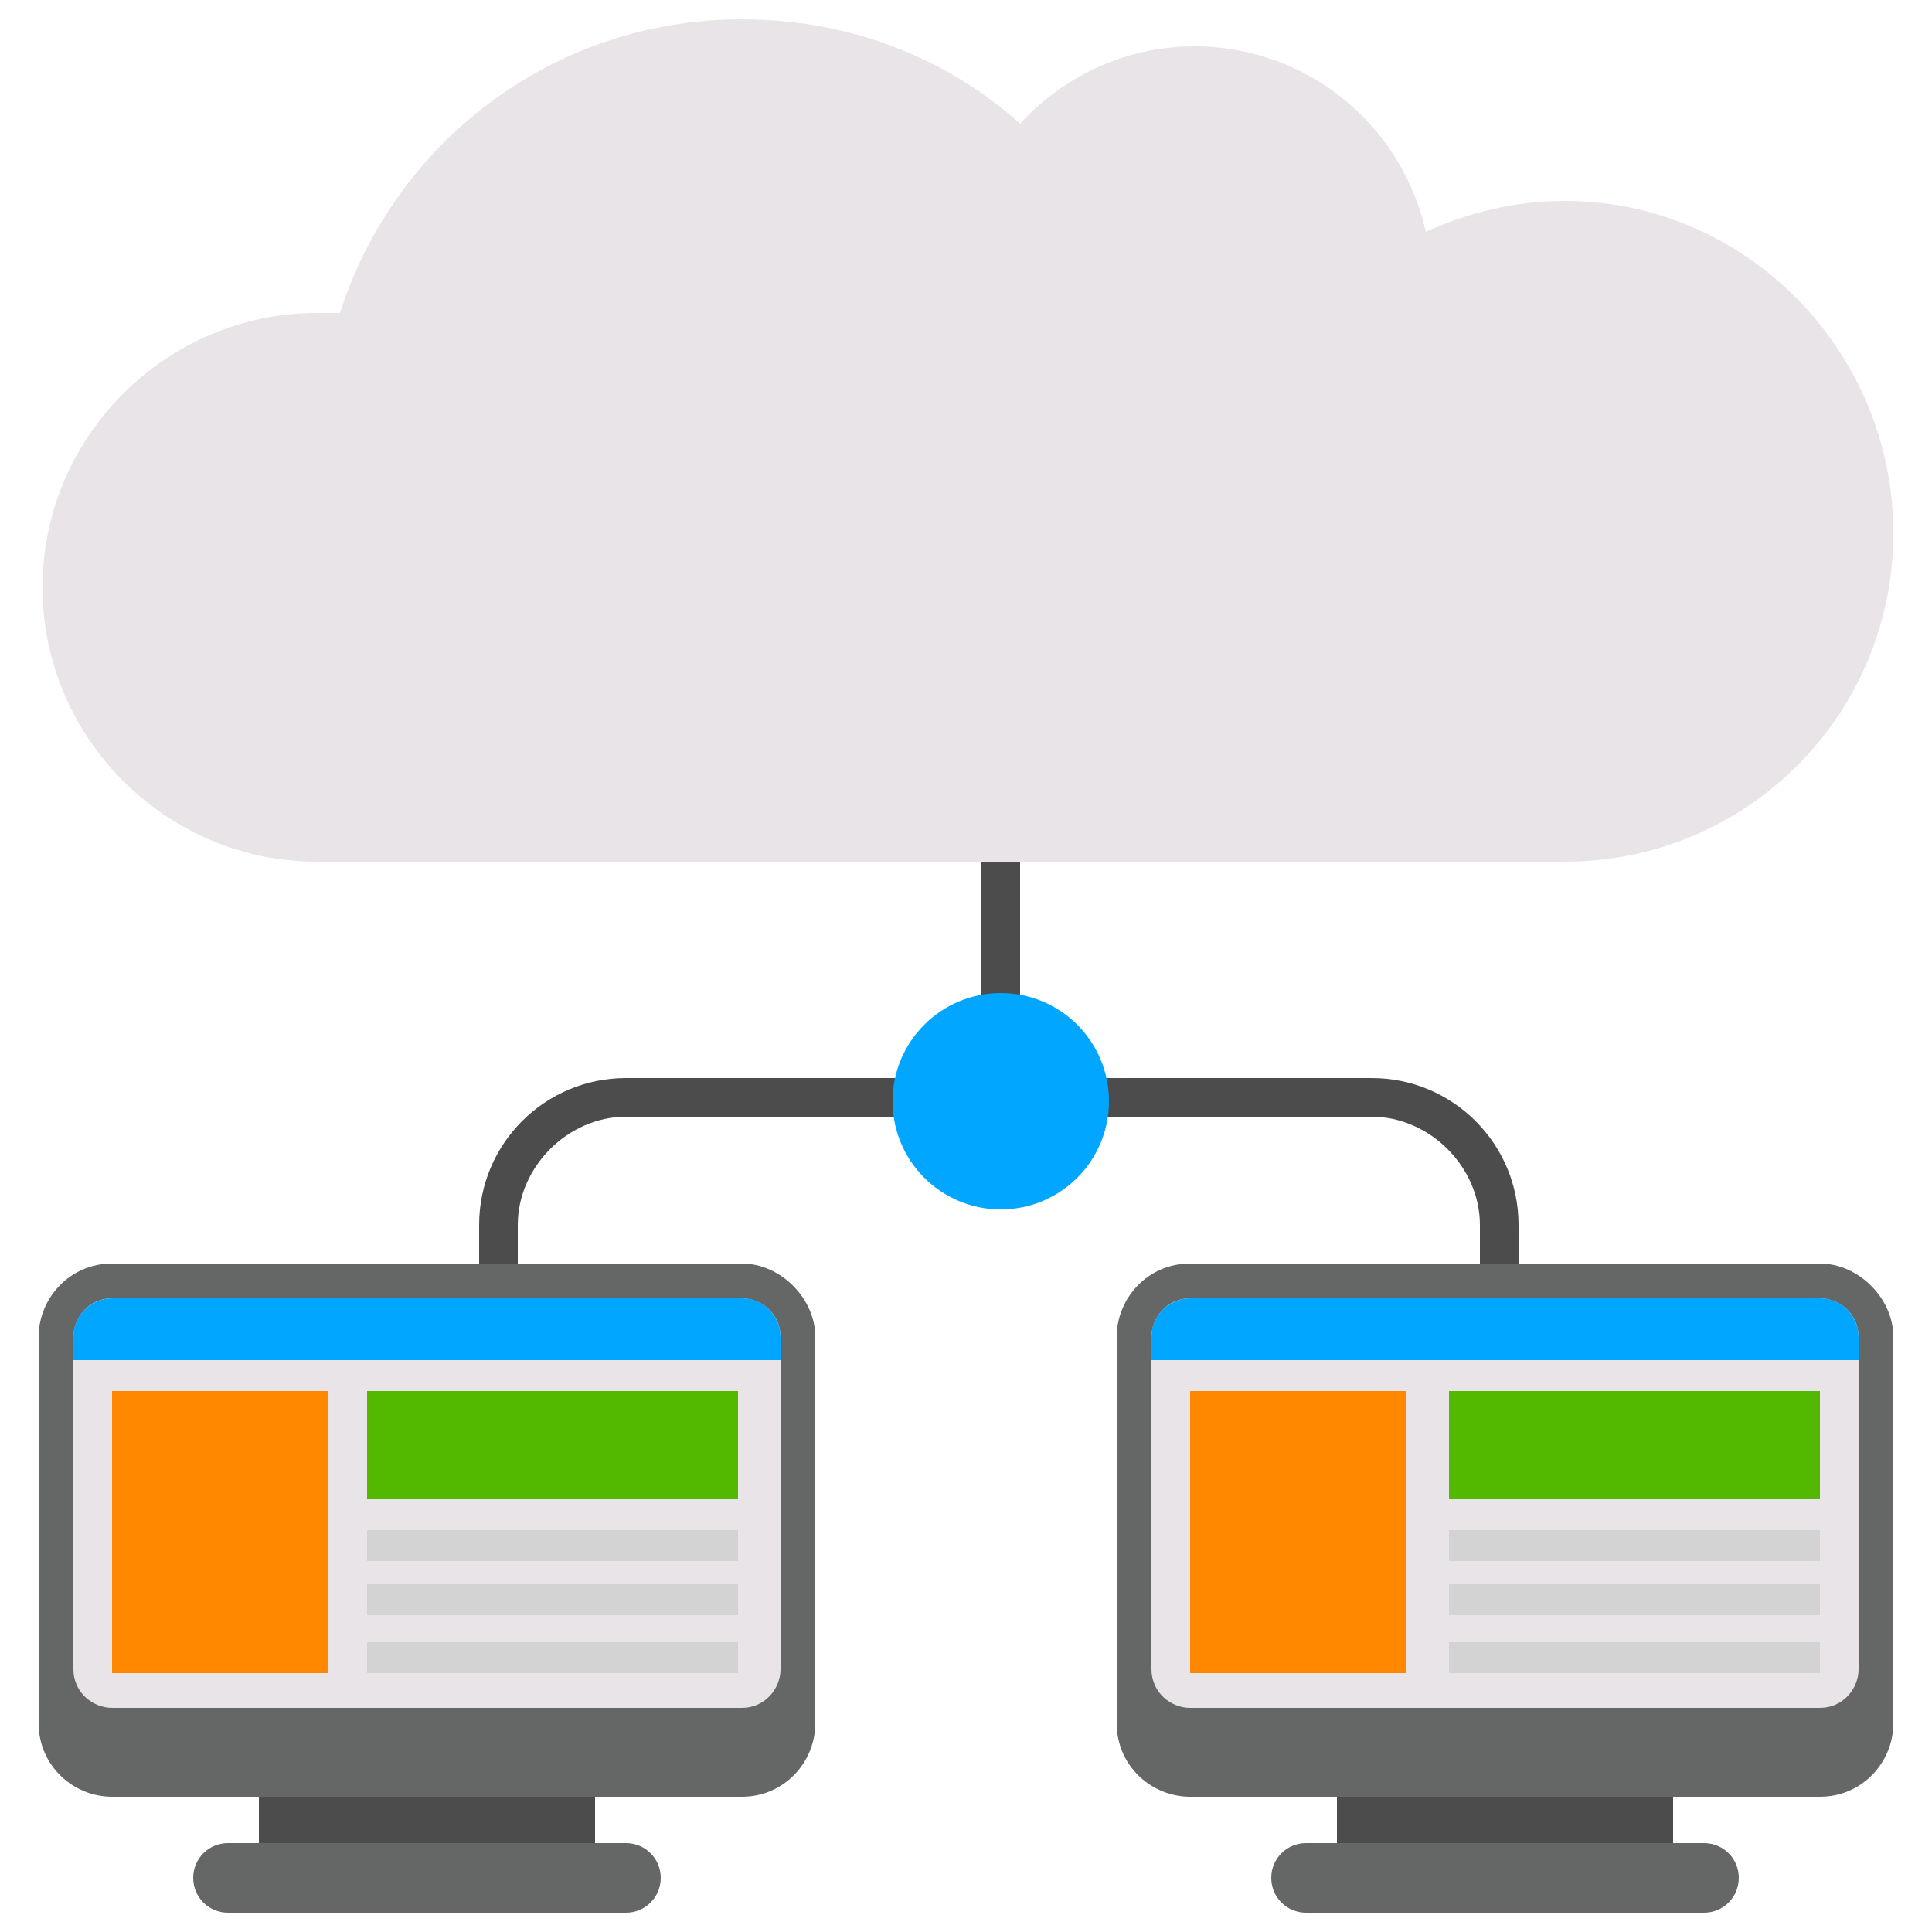
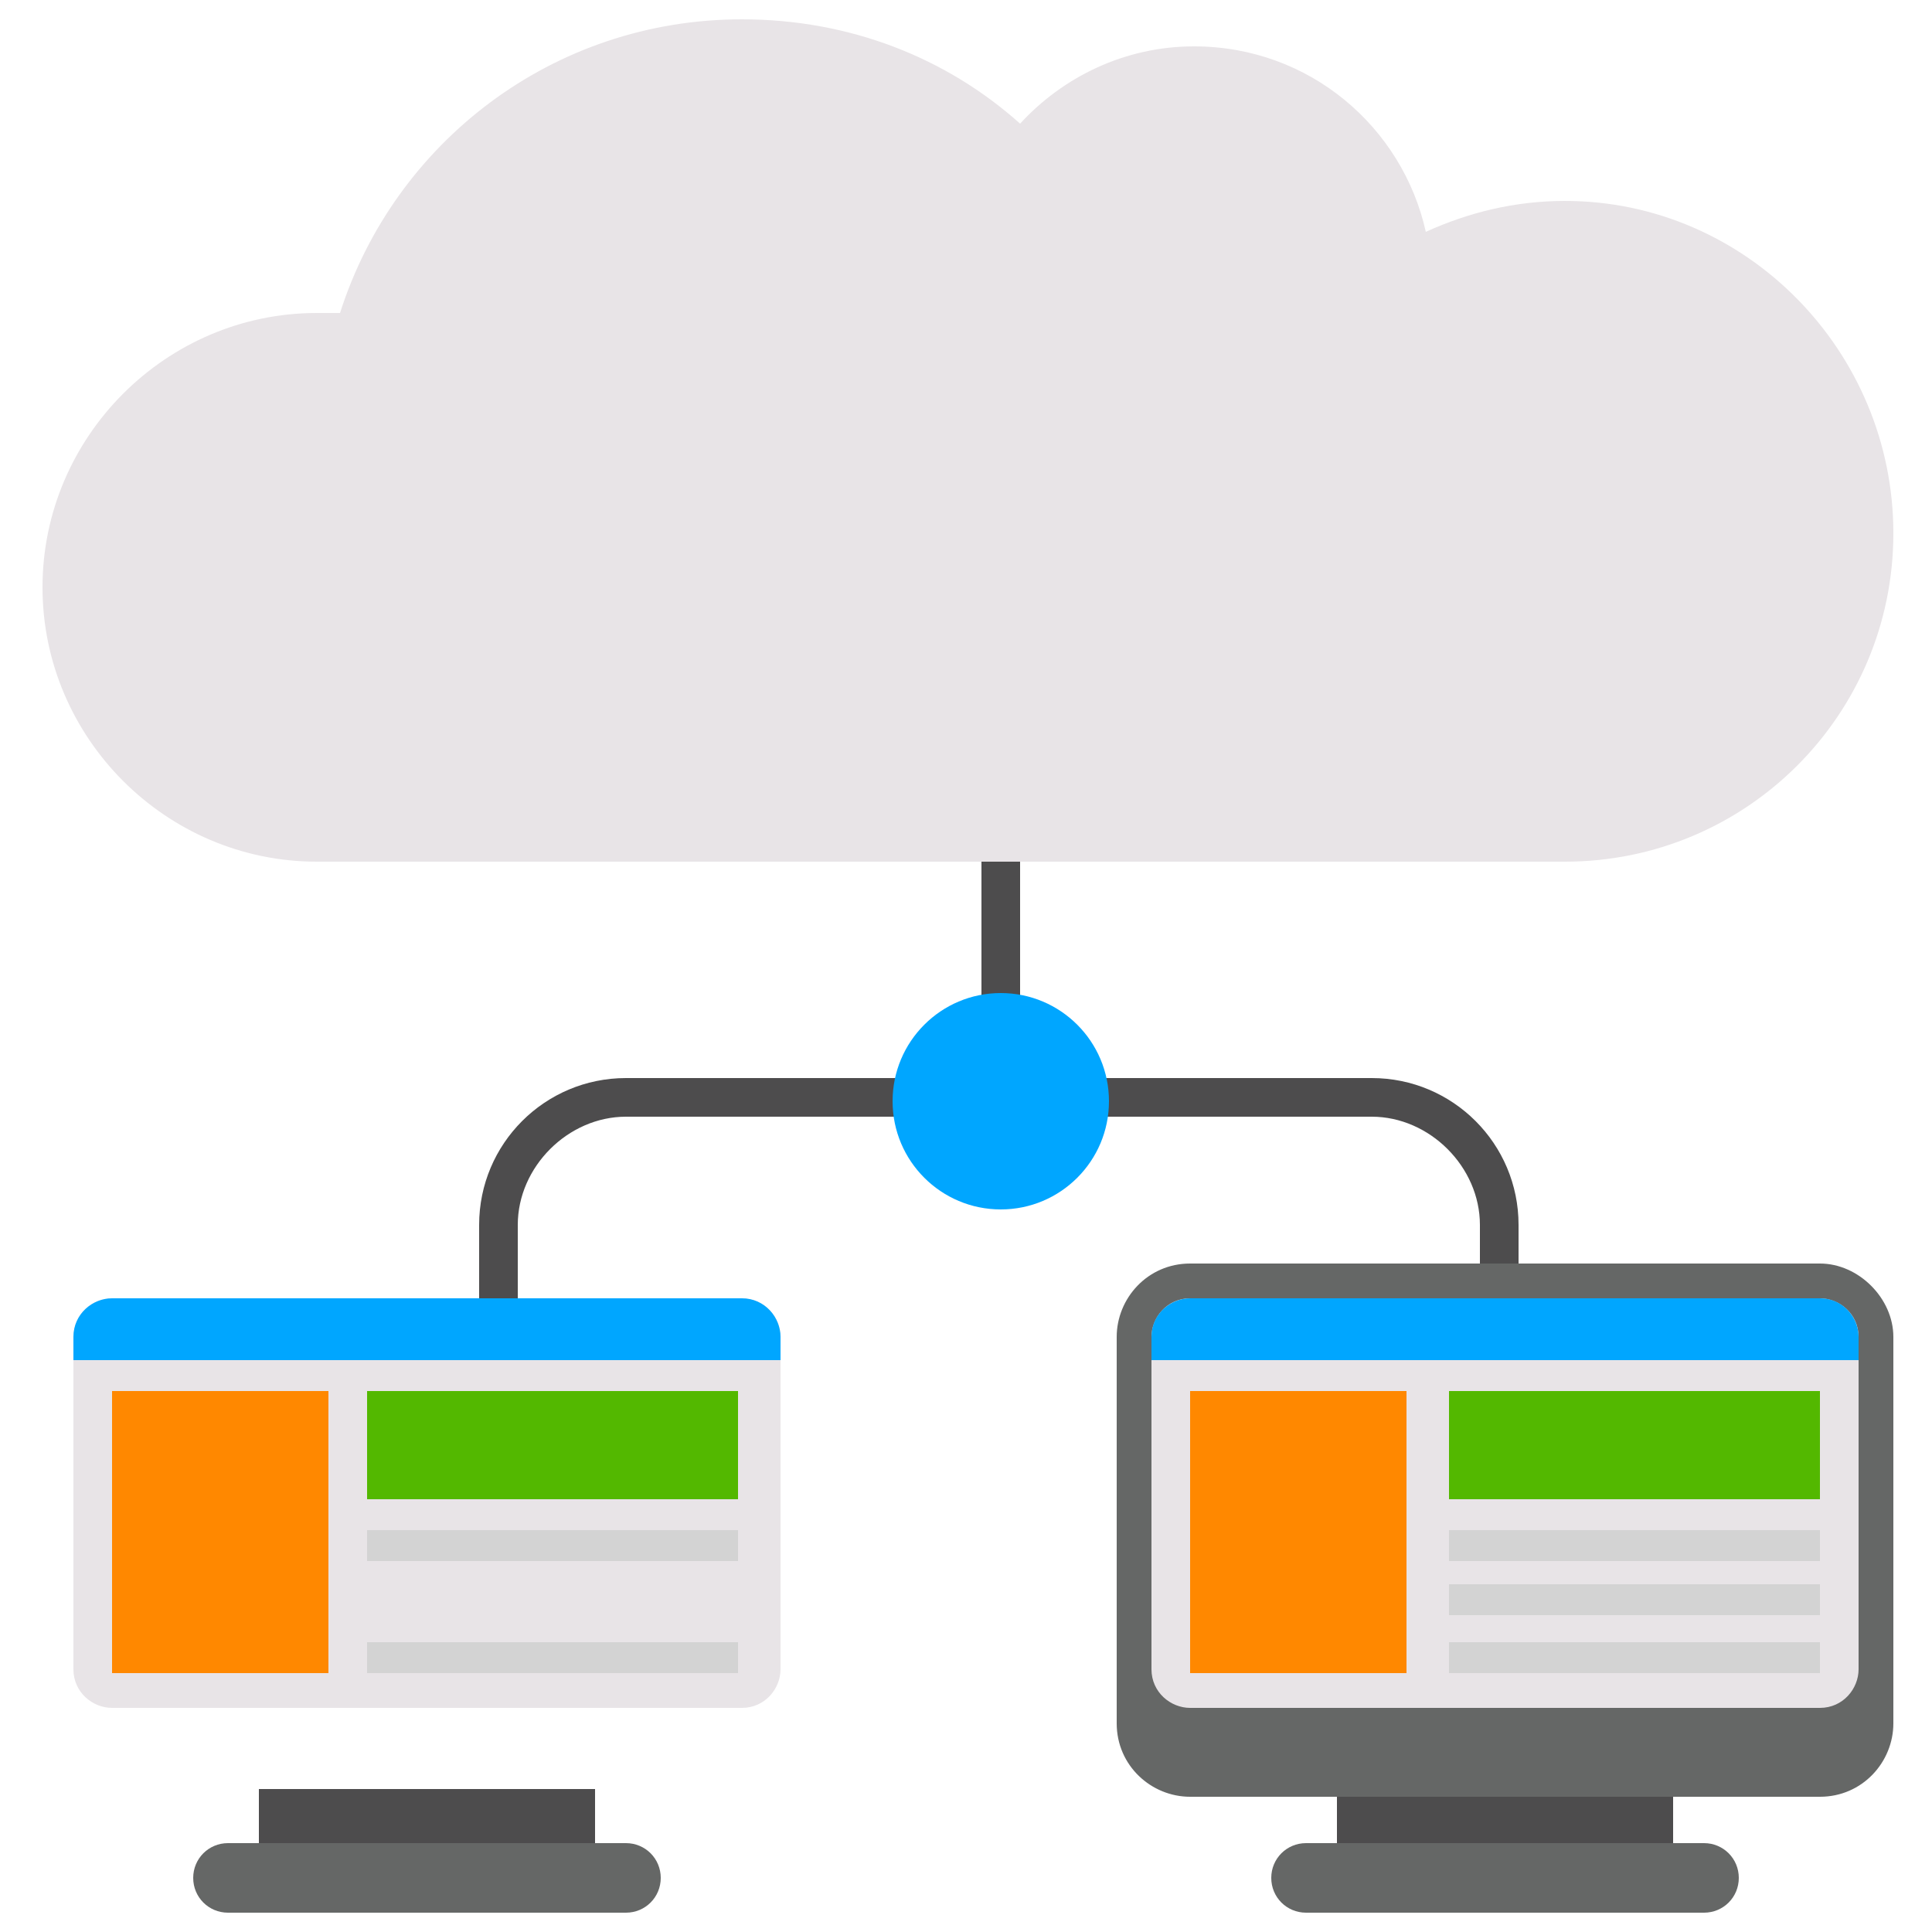
<svg xmlns="http://www.w3.org/2000/svg" width="44px" height="44px" viewBox="0 0 50 50" id="Layer_1" version="1.1" xml:space="preserve" fill="#000000">
  <g id="SVGRepo_bgCarrier" stroke-width="0" />
  <g id="SVGRepo_tracerCarrier" stroke-linecap="round" stroke-linejoin="round" />
  <g id="SVGRepo_iconCarrier">
    <style type="text/css"> .st0{fill:#4D4C4D;} .st1{fill:#E8E4E7;} .st2{fill:#00a6ff;} .st3{fill:#656766;} .st4{fill:#ff8800;} .st5{fill:#53b800;} .st6{fill:#D3D3D3;} .st7{fill:#ff8800;} .st8{fill:#53b800;} </style>
    <g>
      <g>
        <rect class="st0" height="10.7" width="1" x="25.4" y="17.5" />
      </g>
      <g>
        <path class="st0" d="M39.3,36.8h-1v-5.1c0-1.5-1.3-2.8-2.8-2.8H16.2c-1.5,0-2.8,1.3-2.8,2.8v5.1h-1v-5.1c0-2.1,1.7-3.8,3.8-3.8 h19.3c2.1,0,3.8,1.7,3.8,3.8V36.8z" />
      </g>
      <g>
        <path class="st1" d="M49,13.8c0,4.7-3.8,8.5-8.5,8.5c-4.7,0-30.5,0-32.3,0c-3.9,0-7.1-3.2-7.1-7.1c0-3.9,3.2-7.1,7.1-7.1 c0.2,0,0.4,0,0.6,0c1.4-4.4,5.5-7.6,10.4-7.6c2.8,0,5.3,1,7.2,2.7c1.1-1.2,2.7-2,4.5-2c3,0,5.4,2.1,6,4.8c1.1-0.5,2.3-0.8,3.6-0.8 C45.2,5.2,49,9.1,49,13.8z" />
      </g>
      <g>
        <circle class="st2" cx="25.9" cy="28.5" r="2.8" />
      </g>
      <g>
        <g>
          <g>
            <rect class="st0" height="1.5" width="8.7" x="6.7" y="46.3" />
          </g>
          <g>
            <path class="st3" d="M16.2,47.7H5.9c-0.5,0-0.9,0.4-0.9,0.9v0c0,0.5,0.4,0.9,0.9,0.9h10.3c0.5,0,0.9-0.4,0.9-0.9v0 C17.1,48.1,16.7,47.7,16.2,47.7z" />
          </g>
          <g>
-             <path class="st3" d="M19.2,32.7H2.9c-1.1,0-1.9,0.9-1.9,1.9v10c0,1.1,0.9,1.9,1.9,1.9h16.3c1.1,0,1.9-0.9,1.9-1.9v-10 C21.1,33.6,20.2,32.7,19.2,32.7z" />
-           </g>
+             </g>
        </g>
        <g>
          <path class="st1" d="M2.9,44.2c-0.5,0-1-0.4-1-1v-8.6c0-0.5,0.4-1,1-1h16.3c0.5,0,1,0.4,1,1v8.6c0,0.5-0.4,1-1,1H2.9z" />
        </g>
        <g>
          <path class="st2" d="M20.2,35.2v-0.6c0-0.5-0.4-1-1-1H2.9c-0.5,0-1,0.4-1,1v0.6H20.2z" />
        </g>
        <g>
          <rect class="st4" height="7.3" width="5.6" x="2.9" y="36" />
        </g>
        <g>
          <rect class="st5" height="2.8" width="9.6" x="9.5" y="36" />
        </g>
        <g>
          <rect class="st6" height="0.8" width="9.6" x="9.5" y="39.6" />
        </g>
        <g>
-           <rect class="st6" height="0.8" width="9.6" x="9.5" y="41" />
-         </g>
+           </g>
        <g>
          <rect class="st6" height="0.8" width="9.6" x="9.5" y="42.5" />
        </g>
        <g>
          <g>
            <rect class="st0" height="1.5" width="8.7" x="34.6" y="46.3" />
          </g>
          <g>
            <path class="st3" d="M44.1,47.7H33.8c-0.5,0-0.9,0.4-0.9,0.9v0c0,0.5,0.4,0.9,0.9,0.9h10.3c0.5,0,0.9-0.4,0.9-0.9v0 C45,48.1,44.6,47.7,44.1,47.7z" />
          </g>
          <g>
            <path class="st3" d="M47.1,32.7H30.8c-1.1,0-1.9,0.9-1.9,1.9v10c0,1.1,0.9,1.9,1.9,1.9h16.3c1.1,0,1.9-0.9,1.9-1.9v-10 C49,33.6,48.1,32.7,47.1,32.7z" />
          </g>
        </g>
        <g>
          <path class="st1" d="M30.8,44.2c-0.5,0-1-0.4-1-1v-8.6c0-0.5,0.4-1,1-1h16.3c0.5,0,1,0.4,1,1v8.6c0,0.5-0.4,1-1,1H30.8z" />
        </g>
        <g>
          <path class="st2" d="M48.1,35.2v-0.6c0-0.5-0.4-1-1-1H30.8c-0.5,0-1,0.4-1,1v0.6H48.1z" />
        </g>
        <g>
          <rect class="st7" height="7.3" width="5.6" x="30.8" y="36" />
        </g>
        <g>
          <rect class="st8" height="2.8" width="9.6" x="37.5" y="36" />
        </g>
        <g>
          <rect class="st6" height="0.8" width="9.6" x="37.5" y="39.6" />
        </g>
        <g>
          <rect class="st6" height="0.8" width="9.6" x="37.5" y="41" />
        </g>
        <g>
          <rect class="st6" height="0.8" width="9.6" x="37.5" y="42.5" />
        </g>
      </g>
    </g>
  </g>
</svg>